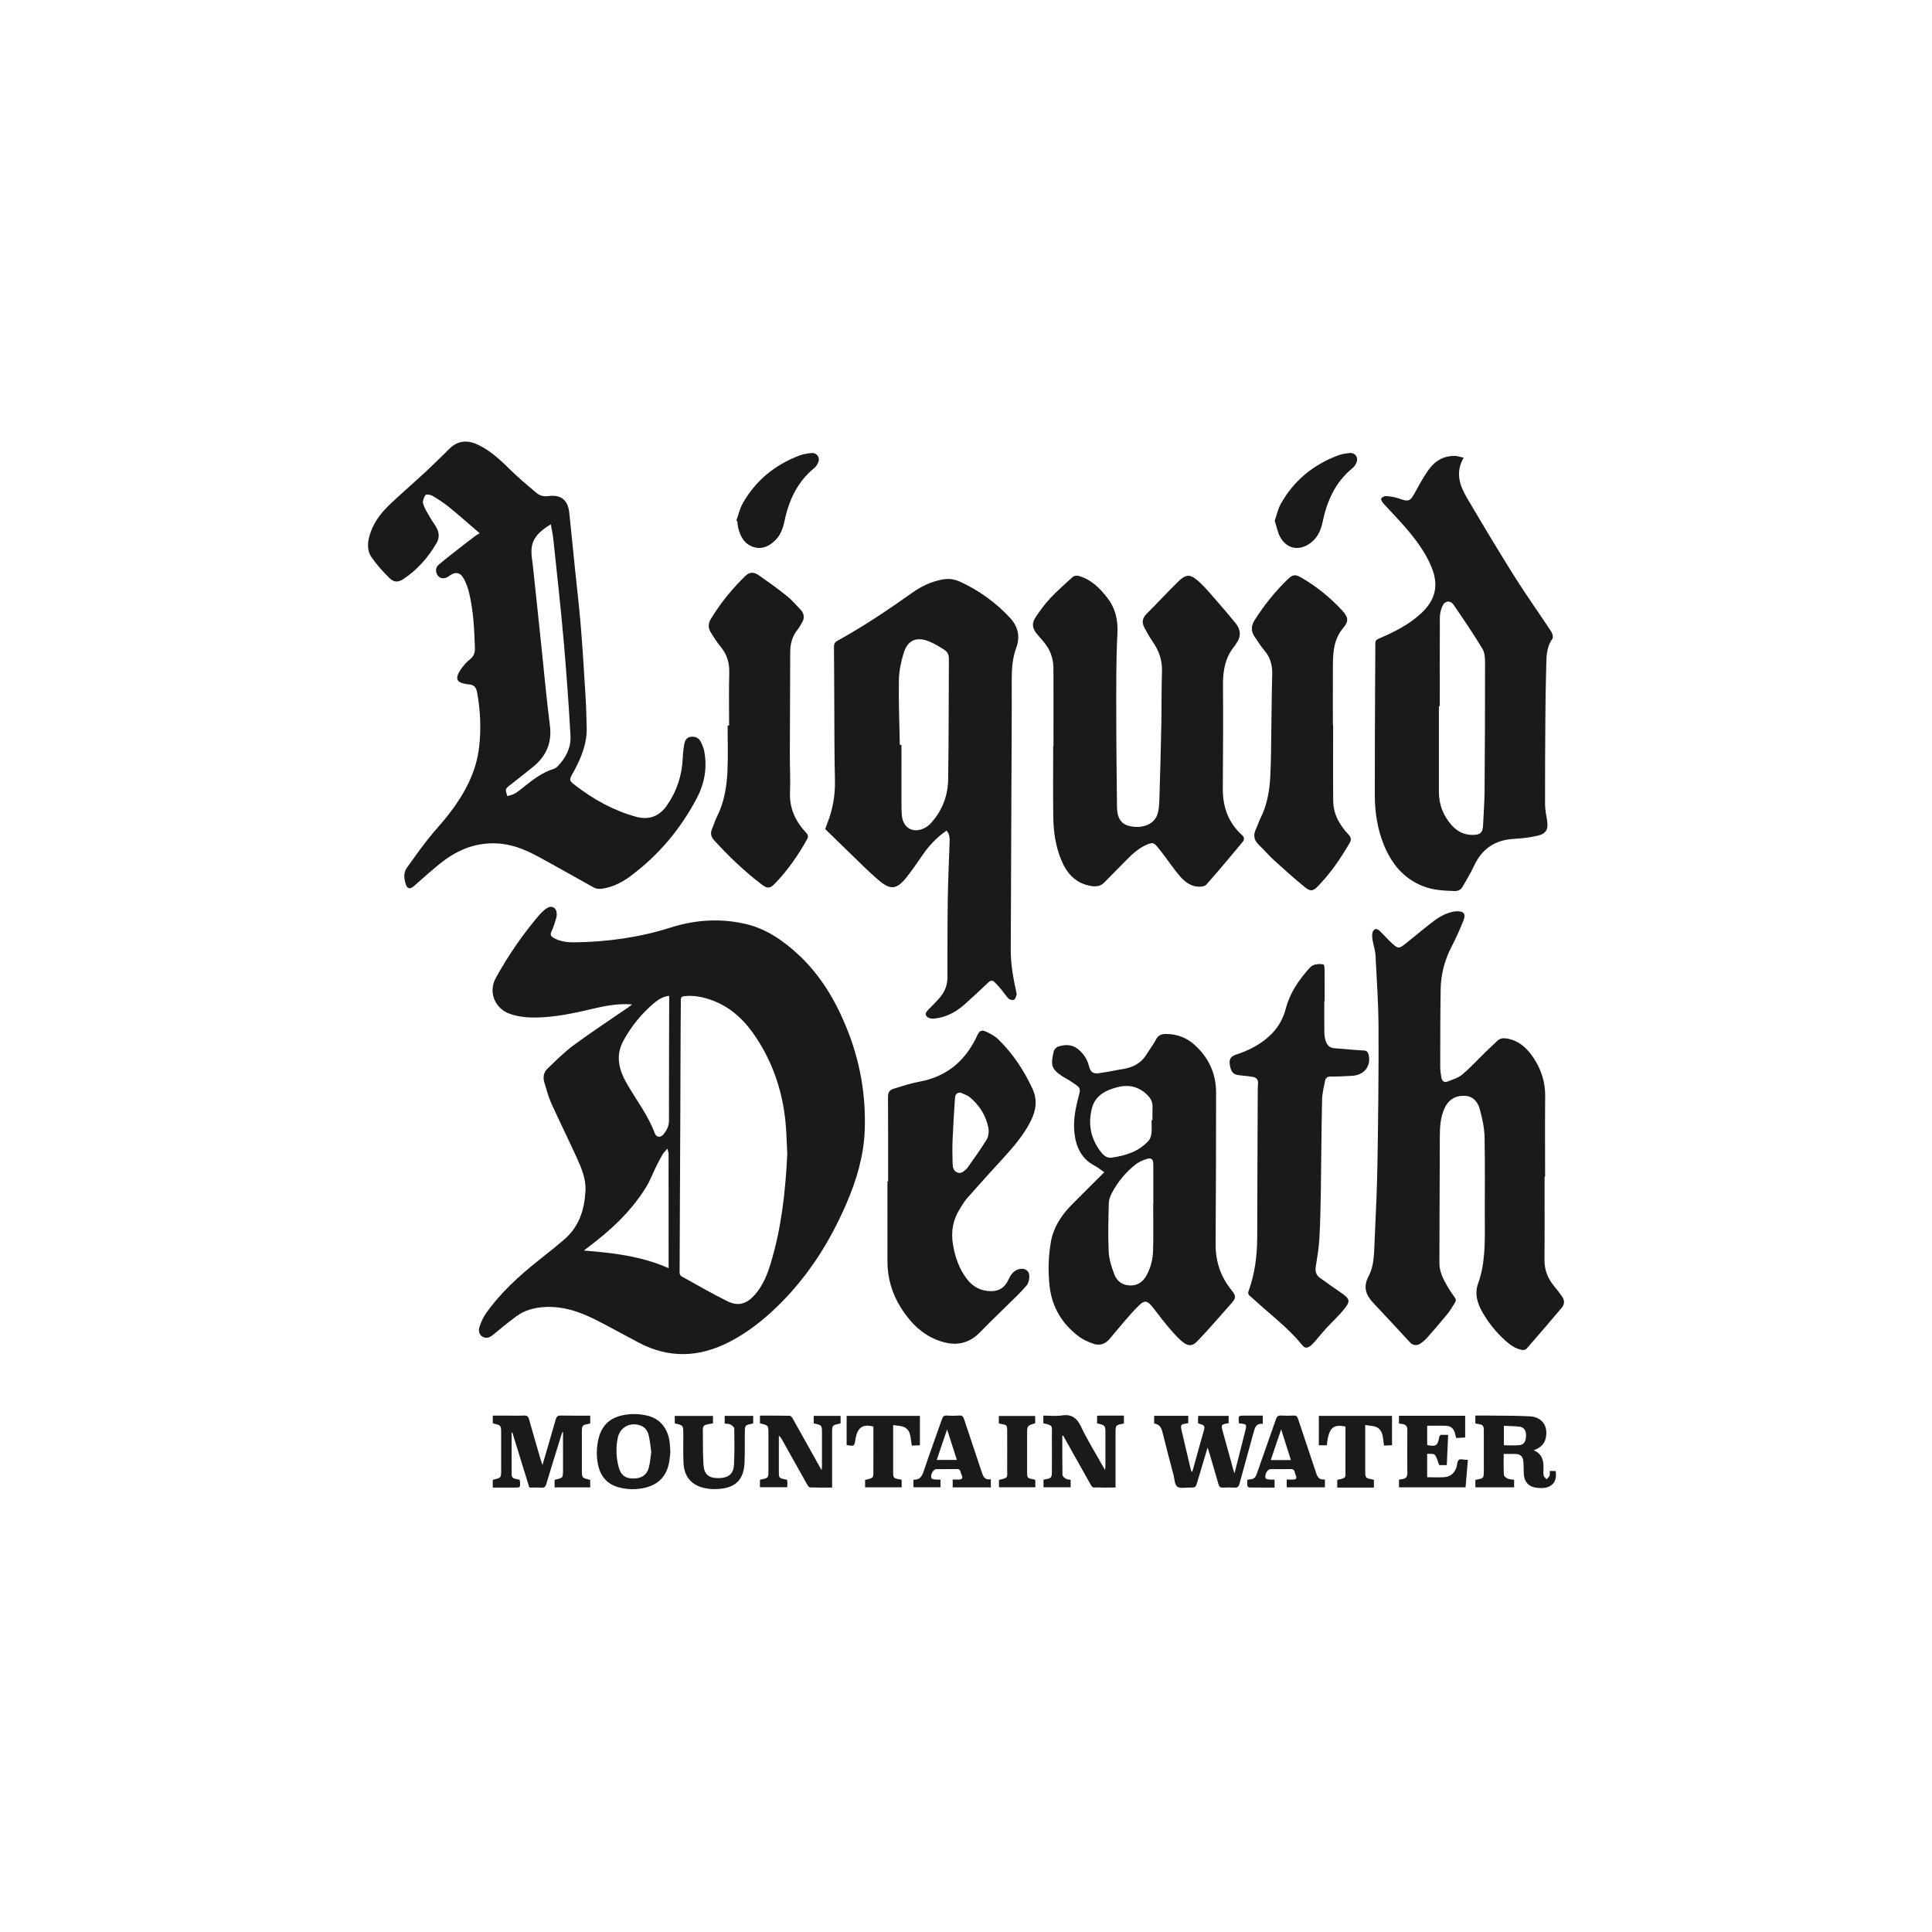
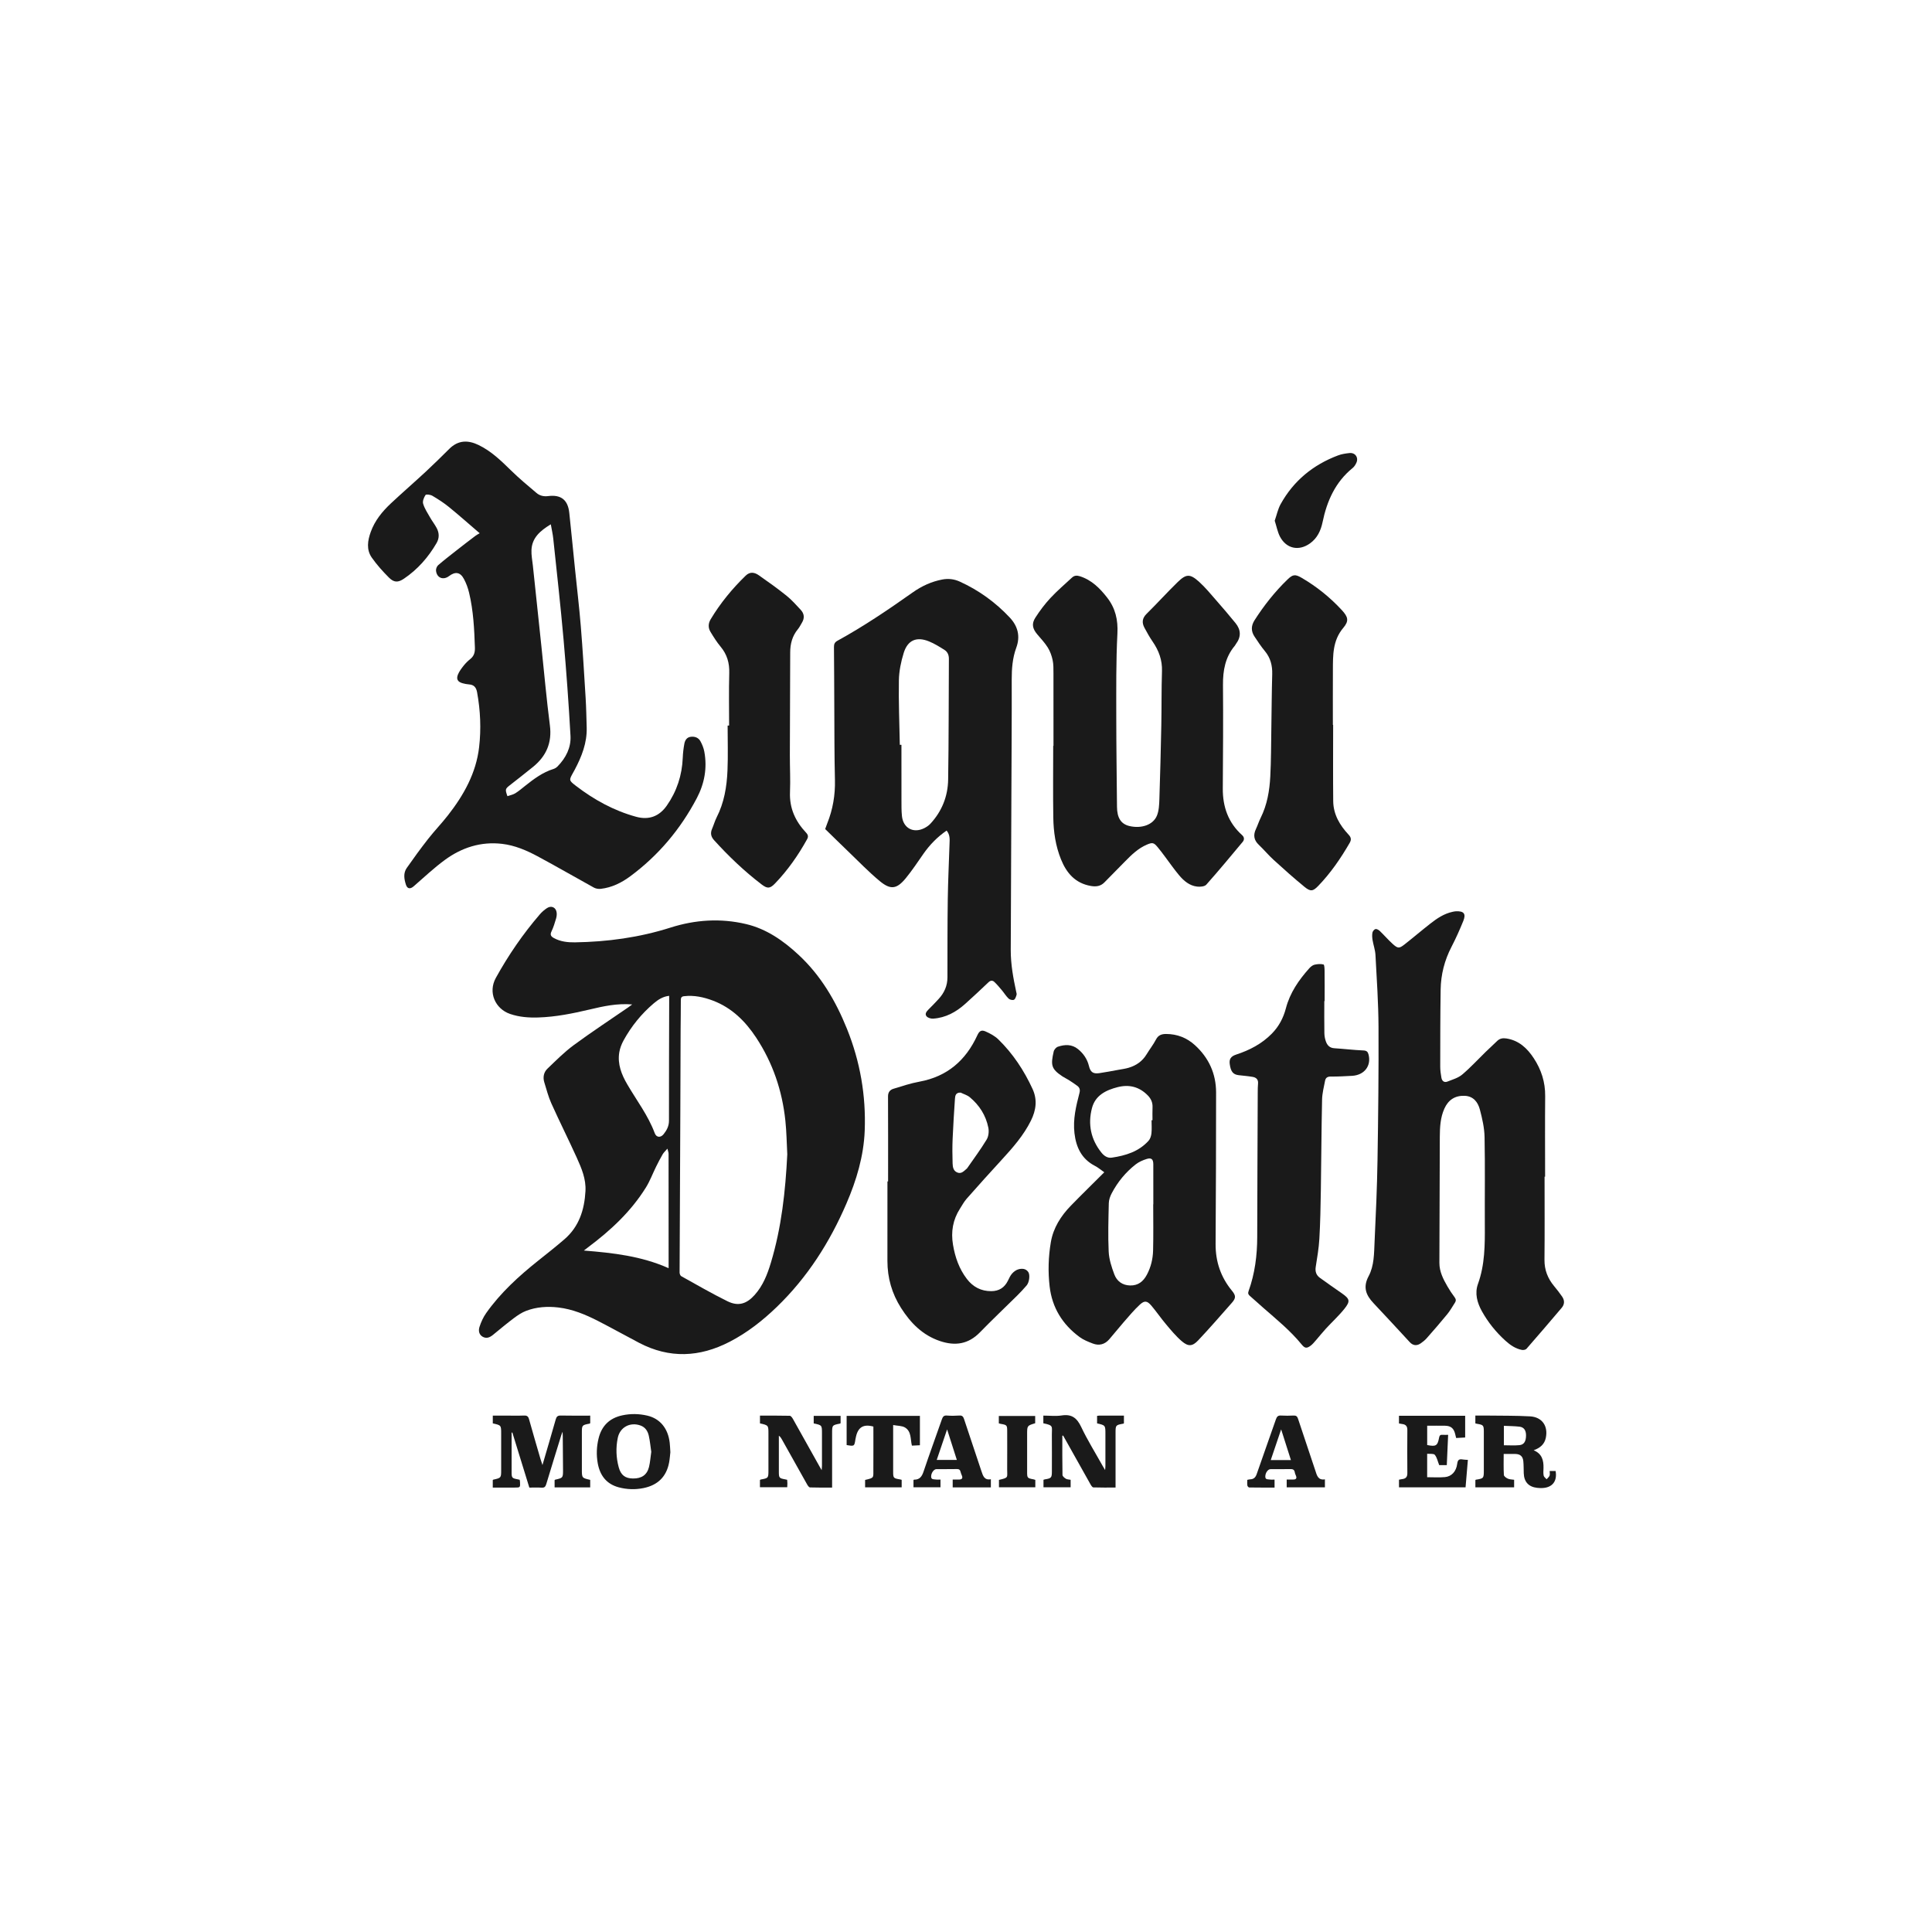
<svg xmlns="http://www.w3.org/2000/svg" width="420" height="420" viewBox="0 0 420 420" fill="none">
  <path d="M137.438 218.357C134.124 218.084 131.148 218.755 128.183 219.456C124.5 220.324 120.803 221.075 117.01 221.191C114.937 221.257 112.894 221.106 110.907 220.43C107.648 219.32 106.054 215.734 107.789 212.591C110.508 207.663 113.676 203.048 117.348 198.781C117.797 198.256 118.337 197.787 118.917 197.409C119.88 196.778 120.894 197.277 121.015 198.417C121.06 198.836 121.005 199.29 120.884 199.694C120.596 200.637 120.319 201.6 119.89 202.478C119.517 203.239 119.809 203.598 120.41 203.925C121.832 204.707 123.406 204.879 124.975 204.859C132.041 204.748 138.987 203.804 145.741 201.656C151.148 199.936 156.641 199.577 162.164 200.879C166.608 201.923 170.26 204.475 173.554 207.527C178.411 212.016 181.675 217.58 184.121 223.653C186.986 230.76 188.277 238.16 187.98 245.811C187.763 251.34 186.194 256.56 184.02 261.609C180.389 270.053 175.531 277.68 168.893 284.096C165.806 287.077 162.462 289.705 158.628 291.687C152.086 295.072 145.529 295.374 138.926 291.914C135.945 290.35 133.005 288.701 130.008 287.168C127.285 285.775 124.465 284.6 121.393 284.237C119.002 283.955 116.617 284.106 114.352 284.978C113.424 285.337 112.551 285.922 111.749 286.522C110.19 287.692 108.697 288.938 107.189 290.174C106.513 290.729 105.787 291.062 104.955 290.613C104.097 290.144 103.986 289.236 104.233 288.469C104.576 287.41 105.056 286.345 105.696 285.443C108.813 281.034 112.763 277.438 116.96 274.088C118.891 272.55 120.833 271.022 122.705 269.407C125.887 266.658 127.048 263.002 127.275 258.931C127.421 256.298 126.422 253.968 125.383 251.667C123.587 247.703 121.63 243.809 119.845 239.839C119.194 238.392 118.806 236.828 118.331 235.305C117.983 234.19 118.195 233.095 119.023 232.308C120.864 230.548 122.674 228.712 124.717 227.209C128.576 224.364 132.591 221.736 136.541 219.012C136.788 218.846 137.03 218.654 137.438 218.357ZM171.148 250.936C171.017 248.5 170.991 246.059 170.734 243.637C170.053 237.12 168 231.057 164.384 225.57C162.038 222.008 159.087 219.083 155.007 217.534C152.984 216.768 150.896 216.309 148.702 216.566C148.147 216.631 148.006 216.889 148.006 217.423C148.016 219.547 147.97 221.665 147.96 223.789C147.935 229.544 147.92 235.3 147.9 241.06C147.89 244.49 147.875 247.92 147.854 251.355C147.814 259.783 147.764 268.217 147.738 276.646C147.738 276.913 147.895 277.317 148.102 277.433C151.426 279.279 154.719 281.19 158.124 282.87C160.47 284.03 162.275 283.49 164.041 281.528C165.857 279.511 166.82 277.044 167.582 274.507C169.902 266.825 170.749 258.926 171.148 250.936ZM145.469 216.485C144.122 216.631 143.073 217.307 142.124 218.114C139.441 220.394 137.247 223.098 135.557 226.18C135.118 226.982 134.77 227.885 134.624 228.783C134.21 231.325 135.118 233.6 136.364 235.733C138.407 239.239 140.904 242.487 142.336 246.346C142.694 247.304 143.612 247.375 144.263 246.563C144.939 245.721 145.428 244.808 145.428 243.642C145.423 235.062 145.453 226.483 145.474 217.908C145.474 217.449 145.469 216.995 145.469 216.485ZM145.353 275.692C145.353 267.269 145.353 259.042 145.342 250.81C145.342 250.522 145.216 250.235 145.09 249.705C144.636 250.235 144.283 250.543 144.061 250.926C143.552 251.804 143.083 252.707 142.634 253.615C141.887 255.123 141.302 256.727 140.419 258.144C137.161 263.385 132.722 267.506 127.819 271.168C127.567 271.36 127.315 271.556 126.927 271.859C133.317 272.368 139.426 273.059 145.353 275.692Z" fill="#1A1A1A" />
  <path d="M104.279 115.922C101.827 113.818 99.744 111.967 97.585 110.212C96.466 109.299 95.235 108.512 93.989 107.776C93.575 107.533 92.642 107.407 92.511 107.604C92.153 108.134 91.82 108.951 91.986 109.506C92.304 110.565 92.945 111.528 93.505 112.507C93.948 113.289 94.513 114 94.932 114.792C95.502 115.861 95.527 116.986 94.912 118.045C93.106 121.157 90.781 123.806 87.79 125.818C86.524 126.671 85.636 126.645 84.561 125.571C83.215 124.224 81.924 122.787 80.829 121.228C79.603 119.488 79.921 117.511 80.602 115.624C81.49 113.158 83.114 111.175 84.995 109.415C87.477 107.095 90.049 104.865 92.541 102.555C94.286 100.936 95.986 99.256 97.676 97.576C99.608 95.66 101.742 95.624 104.067 96.754C106.811 98.091 108.944 100.169 111.093 102.272C112.854 103.998 114.75 105.581 116.637 107.17C117.333 107.76 118.185 107.972 119.164 107.846C121.973 107.483 123.461 108.678 123.759 111.493C124.188 115.538 124.581 119.589 124.995 123.639C125.418 127.805 125.923 131.962 126.261 136.133C126.684 141.319 126.992 146.509 127.31 151.704C127.441 153.848 127.481 156.002 127.542 158.151C127.638 161.49 126.457 164.466 124.934 167.346C124.823 167.553 124.712 167.754 124.596 167.956C123.683 169.601 123.648 169.646 125.181 170.821C129.136 173.853 133.433 176.228 138.271 177.555C141.08 178.327 143.325 177.469 144.969 175.114C147.133 172.012 148.268 168.551 148.424 164.758C148.465 163.719 148.586 162.675 148.777 161.656C148.919 160.925 149.307 160.274 150.17 160.173C151.052 160.067 151.834 160.355 152.263 161.127C152.646 161.828 152.964 162.604 153.11 163.386C153.776 166.947 153.146 170.347 151.476 173.52C147.93 180.254 143.138 185.964 137.01 190.498C135.103 191.91 132.99 192.96 130.583 193.227C130.104 193.277 129.534 193.187 129.116 192.96C125.02 190.705 120.975 188.354 116.854 186.145C114.448 184.854 111.905 183.769 109.161 183.447C104.556 182.902 100.385 184.249 96.708 186.942C94.322 188.687 92.163 190.745 89.923 192.682C89.177 193.328 88.536 193.247 88.239 192.304C87.85 191.093 87.643 189.807 88.425 188.687C89.923 186.544 91.462 184.43 93.071 182.377C94.448 180.617 96.011 178.998 97.388 177.232C100.818 172.849 103.497 168.072 104.153 162.448C104.617 158.453 104.44 154.438 103.709 150.463C103.517 149.434 103.028 148.854 101.953 148.784C101.494 148.753 101.03 148.658 100.586 148.537C99.487 148.239 99.129 147.629 99.578 146.579C99.87 145.899 100.339 145.283 100.803 144.698C101.217 144.179 101.696 143.694 102.221 143.281C103.048 142.625 103.275 141.828 103.24 140.784C103.109 136.769 102.912 132.764 101.974 128.845C101.726 127.811 101.348 126.782 100.844 125.843C100.052 124.365 98.972 124.209 97.621 125.233C96.35 126.196 94.932 125.632 94.786 124.043C94.751 123.654 94.972 123.104 95.265 122.852C96.607 121.697 98.014 120.618 99.406 119.523C100.708 118.499 102.024 117.49 103.346 116.492C103.653 116.255 104.027 116.073 104.279 115.922ZM119.739 113.98C117.408 115.397 115.653 116.92 115.537 119.569C115.487 120.688 115.719 121.823 115.84 122.948C116.455 128.784 117.075 134.62 117.691 140.456C118.296 146.206 118.806 151.967 119.542 157.702C120.026 161.465 118.755 164.36 115.915 166.685C114.231 168.067 112.495 169.389 110.786 170.741C109.827 171.497 109.792 171.628 110.311 173.081C110.876 172.879 111.502 172.768 112.006 172.461C112.768 171.991 113.459 171.396 114.165 170.836C116.057 169.333 117.983 167.886 120.344 167.159C120.662 167.058 120.98 166.847 121.217 166.604C123.017 164.763 124.162 162.529 124.021 159.966C123.628 152.975 123.128 145.989 122.513 139.018C121.867 131.7 121.045 124.391 120.273 117.082C120.173 116.113 119.946 115.16 119.739 113.98Z" fill="#1A1A1A" />
  <path d="M205.785 180.561C203.763 181.953 202.123 183.643 200.746 185.61C199.5 187.396 198.295 189.222 196.918 190.902C194.951 193.298 193.614 193.504 191.238 191.532C188.807 189.515 186.608 187.219 184.323 185.03C182.689 183.467 181.08 181.873 179.385 180.223C179.501 179.906 179.657 179.442 179.839 178.988C181.054 175.956 181.589 172.824 181.508 169.54C181.377 164.163 181.397 158.781 181.367 153.404C181.342 149.157 181.342 144.915 181.296 140.668C181.291 140.017 181.453 139.624 182.058 139.291C187.748 136.169 193.11 132.537 198.406 128.794C200.338 127.427 202.466 126.434 204.822 125.985C206.159 125.727 207.445 125.884 208.655 126.439C212.776 128.315 216.388 130.923 219.49 134.222C221.281 136.123 221.846 138.317 220.928 140.809C220.105 143.054 219.934 145.369 219.939 147.75C219.964 156.007 219.899 164.269 219.868 172.526C219.833 182.12 219.793 191.719 219.752 201.313C219.747 203.058 219.727 204.798 219.727 206.543C219.722 209.615 220.267 212.611 220.913 215.597C220.963 215.824 221.054 216.082 220.988 216.283C220.862 216.667 220.716 217.201 220.423 217.338C220.131 217.479 219.525 217.338 219.273 217.095C218.713 216.561 218.305 215.875 217.8 215.275C217.281 214.654 216.761 214.029 216.176 213.474C215.788 213.106 215.354 213.09 214.885 213.539C213.23 215.128 211.541 216.687 209.836 218.225C207.843 220.016 205.574 221.262 202.85 221.443C202.376 221.474 201.71 221.277 201.427 220.939C200.983 220.409 201.427 219.875 201.861 219.441C202.603 218.699 203.334 217.953 204.04 217.181C205.271 215.85 205.967 214.306 205.967 212.46C205.977 206.79 205.957 201.116 206.038 195.446C206.093 191.436 206.295 187.431 206.421 183.426C206.466 182.448 206.532 181.449 205.785 180.561ZM195.611 161.913C195.728 161.913 195.844 161.913 195.965 161.913C195.965 165.888 195.96 169.868 195.97 173.843C195.975 175.033 195.949 176.234 196.076 177.414C196.353 180.027 198.542 181.207 200.893 180.052C201.402 179.8 201.906 179.457 202.29 179.038C204.782 176.339 206.063 173.076 206.118 169.464C206.26 160.718 206.224 151.972 206.28 143.225C206.285 142.383 205.987 141.707 205.326 141.288C204.252 140.607 203.157 139.926 201.992 139.447C199.273 138.332 197.326 139.139 196.459 141.939C195.864 143.856 195.445 145.909 195.41 147.906C195.329 152.562 195.526 157.243 195.611 161.913Z" fill="#1A1A1A" />
  <path d="M335.776 255.798C335.776 261.816 335.816 267.839 335.756 273.856C335.73 276.081 336.472 277.932 337.859 279.601C338.469 280.338 339.065 281.094 339.604 281.886C340.154 282.693 340.139 283.551 339.508 284.297C336.976 287.294 334.419 290.27 331.842 293.22C331.655 293.432 331.166 293.518 330.853 293.462C329.435 293.195 328.291 292.383 327.246 291.44C325.209 289.594 323.499 287.47 322.157 285.064C321.113 283.188 320.563 281.155 321.299 279.112C322.808 274.936 322.813 270.628 322.787 266.295C322.757 259.925 322.858 253.554 322.732 247.188C322.692 245.186 322.228 243.158 321.713 241.211C321.289 239.612 320.321 238.296 318.404 238.22C316.336 238.139 314.858 239.082 313.996 240.999C313.113 242.956 313.017 245.05 313.002 247.148C312.982 250.26 312.982 253.372 312.972 256.484C312.952 262.502 312.926 268.525 312.911 274.542C312.906 276.449 313.754 278.083 314.672 279.672C315.136 280.474 315.65 281.256 316.21 281.997C316.528 282.416 316.563 282.774 316.296 283.183C315.741 284.035 315.247 284.933 314.606 285.715C313.153 287.49 311.645 289.225 310.127 290.946C309.749 291.374 309.274 291.742 308.8 292.065C307.983 292.62 307.156 292.509 306.49 291.793C303.857 288.963 301.259 286.103 298.596 283.299C296.937 281.548 296.251 279.818 297.527 277.427C298.752 275.137 298.702 272.469 298.823 269.922C299.101 264.03 299.363 258.134 299.459 252.237C299.615 242.558 299.721 232.873 299.676 223.194C299.65 217.998 299.292 212.803 299.015 207.608C298.959 206.523 298.566 205.454 298.384 204.369C298.299 203.84 298.258 203.275 298.354 202.75C298.409 202.447 298.737 202.039 299.01 201.973C299.282 201.908 299.706 202.15 299.948 202.377C300.911 203.3 301.784 204.324 302.773 205.217C303.882 206.215 304.18 206.215 305.33 205.313C307.227 203.825 309.063 202.256 310.964 200.768C312.412 199.638 313.93 198.614 315.776 198.221C316.003 198.17 316.23 198.125 316.462 198.11C318.218 198.014 318.752 198.629 318.107 200.213C317.33 202.12 316.492 204.006 315.544 205.832C314.026 208.758 313.234 211.855 313.184 215.123C313.098 220.707 313.098 226.291 313.093 231.875C313.093 232.682 313.209 233.494 313.35 234.291C313.476 235.007 313.96 235.405 314.677 235.118C315.771 234.684 316.992 234.341 317.864 233.605C319.675 232.076 321.289 230.311 322.994 228.651C323.826 227.839 324.669 227.042 325.521 226.25C326.071 225.741 326.727 225.635 327.468 225.751C330.192 226.17 332.003 227.875 333.43 230.054C335.06 232.535 335.937 235.244 335.907 238.265C335.852 244.111 335.892 249.957 335.892 255.804C335.852 255.798 335.811 255.798 335.776 255.798Z" fill="#1A1A1A" />
-   <path d="M318.192 99.493C316.321 102.696 317.325 105.556 318.924 108.27C322.273 113.95 325.647 119.614 329.153 125.193C331.736 129.299 334.56 133.253 337.229 137.309C337.506 137.727 337.698 138.575 337.471 138.887C336.099 140.784 336.2 142.958 336.134 145.092C336.023 148.663 335.978 152.239 335.952 155.815C335.902 162.186 335.867 168.552 335.882 174.922C335.887 176.072 336.154 177.227 336.331 178.372C336.623 180.274 336.144 181.237 334.268 181.676C332.583 182.07 330.833 182.266 329.098 182.362C324.972 182.594 322.127 184.556 320.402 188.304C319.69 189.853 318.777 191.315 317.93 192.803C317.516 193.53 316.891 193.737 316.028 193.701C313.784 193.61 311.559 193.51 309.431 192.682C305.093 191.003 302.455 187.704 300.78 183.517C299.398 180.072 298.874 176.451 298.868 172.768C298.853 164.335 298.914 155.901 298.944 147.467C298.954 144.935 298.995 142.408 298.984 139.876C298.984 139.331 299.156 139.084 299.67 138.862C303.025 137.44 306.268 135.821 308.972 133.304C312.064 130.423 312.81 127.261 311.226 123.357C309.9 120.083 307.796 117.294 305.512 114.646C303.973 112.865 302.314 111.19 300.735 109.44C300.478 109.153 300.16 108.618 300.271 108.376C300.402 108.088 300.972 107.821 301.33 107.846C302.213 107.907 303.121 108.033 303.953 108.32C306.324 109.143 306.535 109.057 307.741 106.832C308.598 105.254 309.476 103.67 310.51 102.202C311.902 100.225 313.824 99.034 316.341 99.12C316.911 99.14 317.466 99.342 318.192 99.493ZM312.997 153.505C312.931 153.505 312.871 153.505 312.805 153.505C312.805 159.729 312.805 165.954 312.805 172.178C312.805 174.947 313.769 177.353 315.595 179.411C316.745 180.708 318.212 181.469 319.953 181.5C321.688 181.525 322.323 181.147 322.404 179.447C322.52 176.95 322.712 174.453 322.732 171.956C322.808 162.65 322.843 153.344 322.838 144.037C322.838 143.018 322.757 141.833 322.253 141.006C320.275 137.763 318.152 134.605 315.993 131.478C315.257 130.413 314.081 130.585 313.552 131.79C313.224 132.542 313.017 133.41 313.012 134.227C312.977 140.648 312.997 147.074 312.997 153.505Z" fill="#1A1A1A" />
  <path d="M229.018 162.145C229.018 156.879 229.029 151.618 229.013 146.352C229.008 145.394 229.034 144.416 228.832 143.487C228.63 142.544 228.287 141.586 227.783 140.774C227.142 139.745 226.295 138.842 225.503 137.914C224.454 136.678 224.211 135.614 225.089 134.257C226.058 132.749 227.152 131.296 228.373 129.985C229.831 128.416 231.48 127.019 233.049 125.556C233.548 125.092 234.098 125.067 234.743 125.268C237.311 126.08 239.101 127.876 240.69 129.919C242.476 132.214 243.071 134.746 242.915 137.727C242.602 143.79 242.668 149.873 242.668 155.951C242.668 162.433 242.774 168.92 242.824 175.401C242.844 177.822 243.707 179.159 245.568 179.583C248.156 180.173 250.688 179.315 251.505 177.313C251.949 176.223 251.999 174.932 252.04 173.727C252.216 168.38 252.352 163.033 252.458 157.686C252.534 153.762 252.478 149.833 252.604 145.914C252.685 143.487 251.913 141.424 250.572 139.477C249.916 138.524 249.351 137.505 248.801 136.481C248.206 135.377 248.282 134.403 249.26 133.44C251.56 131.175 253.719 128.779 256.029 126.529C257.865 124.744 258.703 124.713 260.64 126.449C262.017 127.684 263.197 129.142 264.418 130.534C265.835 132.148 267.232 133.783 268.589 135.452C269.779 136.915 269.845 138.453 268.68 139.997C268.594 140.113 268.544 140.254 268.448 140.365C266.36 142.842 265.84 145.742 265.865 148.905C265.931 156.41 265.875 163.911 265.825 171.416C265.8 175.401 267.01 178.841 270.022 181.55C270.531 182.009 270.536 182.554 270.143 183.023C267.54 186.145 264.942 189.277 262.244 192.314C261.875 192.733 260.907 192.813 260.246 192.738C258.597 192.551 257.371 191.507 256.347 190.296C255.242 188.985 254.274 187.568 253.24 186.201C252.731 185.53 252.236 184.844 251.691 184.198C250.829 183.164 250.552 183.088 249.301 183.623C247.414 184.43 245.977 185.837 244.569 187.27C243.086 188.783 241.583 190.286 240.105 191.81C239.268 192.672 238.279 192.798 237.144 192.601C233.755 192.016 231.843 189.787 230.643 186.796C229.477 183.9 229.023 180.844 228.978 177.752C228.897 172.551 228.958 167.346 228.958 162.14C228.983 162.145 228.998 162.145 229.018 162.145Z" fill="#1A1A1A" />
  <path d="M240.06 254.84C239.313 254.321 238.723 253.811 238.047 253.463C235.142 251.965 233.936 249.433 233.578 246.341C233.225 243.324 233.926 240.444 234.673 237.574C234.849 236.893 234.693 236.424 234.193 236.051C233.593 235.597 232.958 235.188 232.322 234.78C231.883 234.497 231.399 234.286 230.965 233.998C228.514 232.369 228.393 231.542 229.064 228.591C229.154 228.182 229.593 227.673 229.982 227.547C231.495 227.042 233.008 226.977 234.355 228.071C235.54 229.035 236.362 230.245 236.726 231.733C237.043 233.04 237.598 233.489 238.955 233.297C240.332 233.1 241.704 232.828 243.076 232.581C243.848 232.439 244.63 232.339 245.376 232.117C247.015 231.627 248.347 230.704 249.255 229.206C249.916 228.112 250.718 227.098 251.308 225.968C251.807 225.004 252.564 224.777 253.502 224.777C255.908 224.783 258.017 225.61 259.772 227.214C262.783 229.958 264.362 233.418 264.367 237.483C264.377 248.474 264.322 259.465 264.261 270.456C264.241 274.275 265.391 277.649 267.817 280.595C268.69 281.659 268.705 282.189 267.792 283.223C265.371 285.967 262.975 288.736 260.463 291.394C259.212 292.721 258.299 292.761 256.902 291.561C255.636 290.476 254.556 289.16 253.477 287.879C252.372 286.572 251.409 285.145 250.299 283.838C249.391 282.774 248.811 282.673 247.787 283.621C246.516 284.797 245.401 286.149 244.256 287.455C243.187 288.676 242.183 289.962 241.114 291.183C240.15 292.282 238.91 292.59 237.558 292.07C236.564 291.687 235.535 291.283 234.688 290.658C230.985 287.924 228.721 284.292 228.181 279.662C227.808 276.434 227.904 273.205 228.448 270.018C228.978 266.921 230.627 264.338 232.791 262.109C235.117 259.718 237.512 257.387 240.06 254.84ZM250.698 261.806C250.708 261.806 250.713 261.806 250.723 261.806C250.723 258.901 250.733 255.995 250.718 253.095C250.713 251.99 250.294 251.622 249.245 251.96C248.433 252.222 247.596 252.58 246.925 253.1C244.72 254.81 242.97 256.948 241.674 259.415C241.331 260.066 241.058 260.837 241.043 261.564C240.963 265.074 240.852 268.595 241.018 272.096C241.099 273.765 241.649 275.455 242.244 277.039C242.794 278.507 243.979 279.405 245.664 279.45C247.419 279.495 248.549 278.572 249.326 277.105C250.203 275.455 250.627 273.659 250.672 271.828C250.758 268.484 250.698 265.145 250.698 261.806ZM250.339 243.516C250.405 243.516 250.476 243.516 250.541 243.516C250.541 242.588 250.511 241.655 250.551 240.727C250.597 239.698 250.234 238.866 249.522 238.139C247.686 236.258 245.487 235.698 242.975 236.333C240.413 236.984 238.108 238.124 237.386 240.883C236.463 244.389 237.134 247.688 239.439 250.563C239.999 251.259 240.741 251.804 241.699 251.662C244.71 251.218 247.56 250.346 249.684 247.995C250.052 247.592 250.254 246.941 250.314 246.381C250.415 245.443 250.339 244.475 250.339 243.516Z" fill="#1A1A1A" />
  <path d="M193.064 256.838C193.064 250.674 193.079 244.51 193.049 238.346C193.044 237.458 193.468 236.929 194.194 236.702C196.076 236.122 197.957 235.496 199.889 235.143C205.911 234.033 209.952 230.528 212.459 225.075C212.882 224.152 213.321 223.814 214.264 224.233C215.253 224.672 216.272 225.216 217.039 225.963C220.211 229.06 222.617 232.712 224.469 236.732C225.553 239.088 225.23 241.362 224.121 243.607C222.527 246.825 220.186 249.483 217.785 252.101C215.213 254.901 212.665 257.73 210.149 260.585C209.579 261.231 209.16 262.018 208.691 262.749C207.147 265.16 206.698 267.763 207.173 270.588C207.626 273.301 208.504 275.824 210.179 278.018C211.505 279.758 213.266 280.701 215.5 280.686C217.185 280.676 218.37 279.919 219.112 278.416C219.379 277.871 219.631 277.286 220.03 276.847C220.398 276.439 220.918 276.056 221.437 275.924C222.199 275.728 223.031 275.768 223.551 276.55C223.954 277.16 223.762 278.764 223.182 279.44C222.522 280.212 221.826 280.958 221.104 281.67C218.421 284.328 215.667 286.925 213.034 289.634C210.517 292.227 207.642 292.645 204.338 291.531C200.55 290.255 197.952 287.596 195.879 284.338C193.897 281.226 192.913 277.806 192.918 274.103C192.928 268.343 192.923 262.588 192.923 256.828C192.963 256.838 193.014 256.838 193.064 256.838ZM208.837 237.524C207.742 237.479 207.642 238.22 207.596 238.891C207.405 241.786 207.213 244.681 207.092 247.577C207.016 249.347 207.031 251.118 207.087 252.888C207.112 253.695 207.238 254.573 208.161 254.911C209.029 255.229 209.553 254.563 210.128 254.089C210.174 254.053 210.219 254.013 210.249 253.968C211.682 251.9 213.19 249.877 214.491 247.728C214.91 247.037 215.021 245.963 214.855 245.146C214.32 242.477 212.908 240.253 210.814 238.518C210.259 238.059 209.503 237.852 208.837 237.524Z" fill="#1A1A1A" />
  <path d="M287.893 217.62C287.893 219.945 287.872 222.276 287.908 224.601C287.918 225.201 288.029 225.822 288.231 226.387C288.523 227.219 289.048 227.809 290.051 227.875C292.165 228.011 294.273 228.268 296.392 228.359C297.113 228.389 297.365 228.666 297.517 229.272C298.132 231.733 296.578 233.736 293.915 233.877C292.377 233.958 290.838 234.054 289.3 234.033C288.574 234.023 288.18 234.306 288.059 234.941C287.797 236.303 287.439 237.675 287.408 239.047C287.267 245.615 287.242 252.187 287.141 258.754C287.086 262.27 287.02 265.786 286.818 269.296C286.702 271.349 286.344 273.392 286.026 275.43C285.865 276.444 286.157 277.226 286.944 277.796C288.518 278.941 290.122 280.045 291.716 281.16C293.416 282.35 293.592 282.85 292.291 284.489C291.065 286.028 289.592 287.364 288.256 288.817C287.509 289.624 286.828 290.492 286.107 291.319C285.724 291.753 285.355 292.222 284.896 292.56C284.039 293.19 283.635 293.094 282.959 292.267C280.498 289.251 277.487 286.814 274.581 284.267C273.618 283.425 272.68 282.557 271.711 281.72C271.368 281.422 271.252 281.165 271.429 280.681C272.801 276.862 273.305 272.908 273.31 268.868C273.33 258.401 273.381 247.93 273.421 237.463C273.426 236.823 273.426 236.182 273.487 235.547C273.567 234.659 273.073 234.23 272.311 234.104C271.313 233.932 270.299 233.852 269.29 233.736C268.064 233.595 267.55 232.959 267.333 231.31C267.192 230.235 267.565 229.635 268.755 229.247C271.671 228.293 274.324 226.906 276.493 224.697C278.011 223.148 278.985 221.312 279.54 219.204C280.417 215.834 282.344 213.045 284.634 210.488C284.937 210.155 285.35 209.817 285.769 209.716C286.4 209.57 287.111 209.514 287.726 209.671C287.913 209.716 287.948 210.589 287.953 211.083C287.978 213.262 287.963 215.441 287.963 217.625C287.928 217.615 287.913 217.615 287.893 217.62Z" fill="#1A1A1A" />
  <path d="M289.814 157.586C289.814 163.109 289.774 168.632 289.829 174.155C289.86 177.04 291.252 179.396 293.159 181.434C293.744 182.059 293.804 182.544 293.406 183.24C291.464 186.594 289.285 189.777 286.586 192.576C285.426 193.782 284.901 193.867 283.59 192.798C281.3 190.922 279.086 188.95 276.897 186.952C275.762 185.918 274.773 184.718 273.658 183.663C272.574 182.639 272.407 181.525 273.033 180.213C273.406 179.426 273.663 178.584 274.052 177.807C275.469 174.962 275.989 171.901 276.15 168.788C276.332 165.338 276.321 161.873 276.377 158.418C276.443 154.468 276.458 150.514 276.569 146.564C276.619 144.683 276.2 143.023 274.98 141.55C274.148 140.547 273.421 139.452 272.705 138.363C271.948 137.208 271.963 136.037 272.72 134.847C274.778 131.624 277.139 128.643 279.883 125.984C281.048 124.855 281.567 124.794 282.98 125.621C286.238 127.523 289.154 129.873 291.711 132.643C293.083 134.131 293.295 134.983 292.019 136.491C289.683 139.255 289.774 142.474 289.759 145.722C289.739 149.676 289.754 153.631 289.754 157.58C289.774 157.586 289.794 157.586 289.814 157.586Z" fill="#1A1A1A" />
  <path d="M158.502 157.722C158.502 153.914 158.427 150.105 158.533 146.302C158.593 144.123 158.058 142.267 156.656 140.587C155.824 139.593 155.128 138.474 154.452 137.359C153.917 136.476 153.953 135.528 154.492 134.625C156.601 131.114 159.173 127.982 162.109 125.137C163.062 124.214 164.051 124.426 164.954 125.056C167.002 126.484 169.034 127.937 170.981 129.5C172.106 130.403 173.075 131.508 174.063 132.567C174.845 133.404 174.946 134.363 174.336 135.367C174.048 135.836 173.811 136.35 173.463 136.769C172.232 138.252 171.783 139.962 171.783 141.858C171.773 149.298 171.723 156.738 171.708 164.183C171.703 166.857 171.849 169.535 171.738 172.203C171.592 175.699 172.913 178.549 175.233 181.01C175.713 181.52 175.743 181.923 175.445 182.458C173.524 185.933 171.259 189.161 168.51 192.031C167.39 193.202 166.825 193.227 165.564 192.264C161.811 189.398 158.406 186.15 155.239 182.655C154.558 181.903 154.386 181.126 154.795 180.188C155.153 179.366 155.39 178.483 155.794 177.686C157.433 174.478 158.003 171.018 158.149 167.492C158.285 164.244 158.18 160.985 158.18 157.732C158.29 157.722 158.396 157.722 158.502 157.722Z" fill="#1A1A1A" />
-   <path d="M117.928 318.486C118.932 315.041 119.895 311.823 120.803 308.59C120.985 307.949 121.227 307.712 121.918 307.727C124.031 307.778 126.145 307.747 128.309 307.747C128.309 308.353 128.309 308.867 128.309 309.377C128.258 309.417 128.218 309.472 128.172 309.483C126.493 309.81 126.493 309.81 126.493 311.561C126.493 314.179 126.493 316.796 126.493 319.409C126.493 321.296 126.493 321.296 128.304 321.709C128.304 322.229 128.304 322.764 128.304 323.349C125.711 323.349 123.169 323.349 120.566 323.349C120.566 322.804 120.566 322.294 120.566 321.775C120.601 321.745 120.637 321.684 120.687 321.669C122.397 321.286 122.397 321.286 122.397 319.51C122.397 316.776 122.397 314.047 122.397 311.314C122.362 311.298 122.321 311.288 122.286 311.273C122.205 311.485 122.11 311.692 122.044 311.909C120.939 315.485 119.83 319.061 118.75 322.642C118.584 323.202 118.352 323.449 117.736 323.404C116.874 323.344 116.001 323.389 115.073 323.389C113.837 319.379 112.612 315.399 111.381 311.419C111.325 311.424 111.275 311.435 111.219 311.44C111.219 313.134 111.219 314.824 111.219 316.519C111.219 317.709 111.219 318.905 111.219 320.095C111.219 321.24 111.33 321.366 112.455 321.573C112.622 321.603 112.788 321.649 112.98 321.689C113.005 321.846 113.04 321.987 113.045 322.128C113.106 323.384 113.106 323.384 111.875 323.384C110.311 323.384 108.748 323.384 107.124 323.384C107.124 322.794 107.124 322.284 107.124 321.765C107.154 321.735 107.189 321.674 107.235 321.664C108.95 321.281 108.95 321.286 108.95 319.51C108.95 316.892 108.95 314.274 108.95 311.662C108.95 309.836 108.95 309.836 107.129 309.432C107.129 308.918 107.129 308.388 107.129 307.742C108.097 307.742 109.045 307.742 109.999 307.742C111.305 307.742 112.617 307.778 113.923 307.727C114.553 307.702 114.836 307.899 115.007 308.524C115.815 311.435 116.672 314.325 117.514 317.225C117.63 317.578 117.751 317.926 117.928 318.486Z" fill="#1A1A1A" />
-   <path d="M269.356 309.437C269.325 309.261 269.3 309.175 269.295 309.089C269.23 307.742 269.23 307.742 270.546 307.737C271.847 307.737 273.154 307.737 274.516 307.737C274.516 308.353 274.516 308.887 274.516 309.543C273.018 309.346 272.781 310.421 272.488 311.515C271.489 315.218 270.43 318.9 269.441 322.602C269.27 323.243 268.993 323.434 268.367 323.394C267.525 323.344 266.677 323.344 265.84 323.394C265.255 323.429 265.038 323.182 264.887 322.658C264.246 320.393 263.57 318.143 262.909 315.888C262.814 315.566 262.703 315.248 262.521 314.678C261.734 317.316 261.023 319.692 260.317 322.072C259.928 323.384 259.928 323.399 258.607 323.379C257.684 323.364 256.524 323.631 255.913 323.177C255.343 322.748 255.348 321.543 255.121 320.67C254.304 317.553 253.462 314.441 252.7 311.308C252.453 310.285 252.014 309.599 250.905 309.472C250.905 308.897 250.905 308.363 250.905 307.783C253.391 307.783 255.823 307.783 258.314 307.783C258.314 308.332 258.314 308.867 258.314 309.392C256.564 309.644 256.559 309.644 256.968 311.384C257.603 314.098 258.239 316.812 258.879 319.525C258.915 319.682 258.975 319.833 259.187 319.994C259.696 318.168 260.201 316.342 260.71 314.516C261.033 313.371 261.361 312.226 261.679 311.081C261.976 310.012 261.875 309.841 260.816 309.543C260.705 309.513 260.604 309.467 260.443 309.407C260.443 309.089 260.438 308.771 260.443 308.453C260.448 308.252 260.473 308.055 260.488 307.798C262.677 307.798 264.846 307.798 267.096 307.798C267.096 308.332 267.096 308.857 267.096 309.382C265.416 309.669 265.406 309.669 265.87 311.364C266.617 314.108 267.378 316.852 268.135 319.596C268.18 319.757 268.246 319.909 268.377 320.272C269.023 317.725 269.618 315.384 270.213 313.044C270.405 312.282 270.597 311.52 270.778 310.759C271.035 309.715 270.929 309.578 269.82 309.482C269.684 309.467 269.542 309.457 269.356 309.437Z" fill="#1A1A1A" />
+   <path d="M117.928 318.486C118.932 315.041 119.895 311.823 120.803 308.59C120.985 307.949 121.227 307.712 121.918 307.727C124.031 307.778 126.145 307.747 128.309 307.747C128.309 308.353 128.309 308.867 128.309 309.377C128.258 309.417 128.218 309.472 128.172 309.483C126.493 309.81 126.493 309.81 126.493 311.561C126.493 314.179 126.493 316.796 126.493 319.409C126.493 321.296 126.493 321.296 128.304 321.709C128.304 322.229 128.304 322.764 128.304 323.349C125.711 323.349 123.169 323.349 120.566 323.349C120.566 322.804 120.566 322.294 120.566 321.775C120.601 321.745 120.637 321.684 120.687 321.669C122.397 321.286 122.397 321.286 122.397 319.51C122.362 311.298 122.321 311.288 122.286 311.273C122.205 311.485 122.11 311.692 122.044 311.909C120.939 315.485 119.83 319.061 118.75 322.642C118.584 323.202 118.352 323.449 117.736 323.404C116.874 323.344 116.001 323.389 115.073 323.389C113.837 319.379 112.612 315.399 111.381 311.419C111.325 311.424 111.275 311.435 111.219 311.44C111.219 313.134 111.219 314.824 111.219 316.519C111.219 317.709 111.219 318.905 111.219 320.095C111.219 321.24 111.33 321.366 112.455 321.573C112.622 321.603 112.788 321.649 112.98 321.689C113.005 321.846 113.04 321.987 113.045 322.128C113.106 323.384 113.106 323.384 111.875 323.384C110.311 323.384 108.748 323.384 107.124 323.384C107.124 322.794 107.124 322.284 107.124 321.765C107.154 321.735 107.189 321.674 107.235 321.664C108.95 321.281 108.95 321.286 108.95 319.51C108.95 316.892 108.95 314.274 108.95 311.662C108.95 309.836 108.95 309.836 107.129 309.432C107.129 308.918 107.129 308.388 107.129 307.742C108.097 307.742 109.045 307.742 109.999 307.742C111.305 307.742 112.617 307.778 113.923 307.727C114.553 307.702 114.836 307.899 115.007 308.524C115.815 311.435 116.672 314.325 117.514 317.225C117.63 317.578 117.751 317.926 117.928 318.486Z" fill="#1A1A1A" />
  <path d="M277.113 113.198C277.547 111.957 277.799 110.676 278.4 109.591C281.219 104.507 285.466 101.037 290.884 98.999C291.661 98.706 292.518 98.58 293.35 98.489C294.606 98.353 295.388 99.458 294.864 100.603C294.672 101.016 294.415 101.45 294.067 101.728C290.299 104.779 288.468 108.9 287.514 113.511C287.131 115.357 286.369 116.986 284.791 118.121C282.359 119.871 279.63 119.296 278.243 116.638C277.719 115.609 277.507 114.419 277.113 113.198Z" fill="#1A1A1A" />
-   <path d="M160.076 113.173C160.52 111.932 160.808 110.6 161.443 109.465C164.243 104.482 168.429 101.067 173.751 99.039C174.578 98.721 175.496 98.575 176.384 98.489C177.589 98.368 178.356 99.473 177.856 100.573C177.66 101.011 177.367 101.46 176.999 101.758C173.377 104.724 171.526 108.673 170.578 113.137C170.25 114.691 169.781 116.184 168.636 117.349C167.319 118.691 165.751 119.513 163.849 118.933C161.832 118.313 160.939 116.648 160.475 114.721C160.359 114.242 160.344 113.743 160.283 113.253C160.212 113.228 160.142 113.203 160.076 113.173Z" fill="#1A1A1A" />
  <path d="M329.158 321.689C329.158 322.249 329.158 322.758 329.158 323.328C326.344 323.328 323.564 323.328 320.735 323.328C320.735 322.799 320.735 322.289 320.735 321.765C320.76 321.74 320.8 321.684 320.84 321.674C322.54 321.407 322.571 321.371 322.571 319.626C322.571 316.832 322.571 314.042 322.571 311.248C322.571 309.856 322.475 309.745 321.098 309.523C320.987 309.503 320.876 309.472 320.729 309.437C320.729 308.892 320.729 308.353 320.729 307.732C321.612 307.732 322.449 307.722 323.287 307.732C326.394 307.778 329.511 307.727 332.613 307.904C335.246 308.055 336.588 310.012 336.043 312.59C335.751 313.977 334.807 314.779 333.405 315.273C335.226 316.03 335.584 317.477 335.544 319.142C335.529 319.692 335.473 320.262 335.579 320.791C335.64 321.084 335.993 321.316 336.22 321.578C336.442 321.321 336.739 321.094 336.86 320.796C336.971 320.524 336.886 320.171 336.886 319.782C337.345 319.782 337.758 319.782 338.172 319.782C338.575 321.982 337.476 323.394 335.292 323.485C334.913 323.5 334.535 323.485 334.162 323.444C332.311 323.238 331.312 322.148 331.251 320.267C331.221 319.394 331.241 318.521 331.156 317.654C331.05 316.59 330.49 316.105 329.43 316.08C328.618 316.06 327.806 316.075 326.888 316.075C326.888 317.634 326.843 319.137 326.929 320.64C326.944 320.932 327.433 321.291 327.786 321.442C328.185 321.629 328.674 321.613 329.158 321.689ZM326.929 314.189C328.119 314.189 329.224 314.274 330.308 314.163C331.322 314.062 331.746 313.321 331.746 312.03C331.746 310.95 331.297 310.264 330.338 310.148C329.229 310.017 328.104 310.017 326.929 309.962C326.929 311.44 326.929 312.786 326.929 314.189Z" fill="#1A1A1A" />
  <path d="M230.94 312.115C230.94 314.96 230.92 317.805 230.975 320.645C230.98 320.927 231.399 321.275 231.707 321.462C231.984 321.629 232.368 321.618 232.746 321.694C232.746 322.239 232.746 322.753 232.746 323.323C230.774 323.323 228.842 323.323 226.844 323.323C226.844 322.789 226.844 322.254 226.844 321.689C226.945 321.659 227.051 321.613 227.157 321.598C228.534 321.386 228.67 321.24 228.67 319.888C228.67 317.21 228.69 314.537 228.665 311.858C228.645 310.098 229.099 309.871 226.814 309.412C226.814 308.902 226.814 308.383 226.814 307.742C228.156 307.742 229.508 307.904 230.804 307.707C232.983 307.369 234.118 308.257 235.036 310.194C236.413 313.099 238.128 315.848 239.702 318.663C239.838 318.91 239.989 319.152 240.241 319.581C240.277 319.132 240.307 318.885 240.307 318.642C240.312 316.342 240.307 314.047 240.307 311.747C240.307 309.851 240.307 309.851 238.496 309.427C238.496 308.907 238.496 308.373 238.496 307.798C238.678 307.778 238.819 307.742 238.955 307.742C240.726 307.737 242.496 307.742 244.332 307.742C244.332 308.332 244.332 308.862 244.332 309.412C244.297 309.437 244.256 309.482 244.206 309.493C242.531 309.79 242.511 309.815 242.511 311.49C242.511 315.096 242.511 318.703 242.511 322.31C242.511 322.627 242.511 322.945 242.511 323.379C240.862 323.379 239.273 323.404 237.684 323.349C237.472 323.344 237.225 322.96 237.079 322.708C235.223 319.419 233.381 316.12 231.535 312.827C231.394 312.58 231.253 312.327 231.117 312.08C231.056 312.095 230.996 312.105 230.94 312.115Z" fill="#1A1A1A" />
  <path d="M165.211 309.432C165.211 308.857 165.211 308.342 165.211 307.747C167.4 307.747 169.549 307.727 171.693 307.778C171.925 307.783 172.217 308.176 172.368 308.448C174.28 311.838 176.172 315.243 178.068 318.637C178.209 318.89 178.351 319.137 178.618 319.601C178.653 319.137 178.689 318.905 178.689 318.673C178.694 316.317 178.694 313.962 178.689 311.606C178.689 309.82 178.689 309.82 176.893 309.437C176.893 308.923 176.893 308.388 176.893 307.798C178.83 307.798 180.762 307.798 182.739 307.798C182.739 308.342 182.739 308.857 182.739 309.376C182.704 309.407 182.663 309.467 182.618 309.477C180.893 309.815 180.893 309.815 180.893 311.631C180.893 315.207 180.893 318.789 180.893 322.365C180.893 322.678 180.893 322.985 180.893 323.384C179.228 323.384 177.665 323.409 176.101 323.354C175.884 323.349 175.622 322.99 175.481 322.738C173.624 319.449 171.783 316.151 169.942 312.857C169.791 312.59 169.63 312.332 169.317 312.11C169.317 313.462 169.317 314.814 169.317 316.166C169.317 317.447 169.317 318.723 169.317 320.004C169.317 321.255 169.413 321.366 170.643 321.588C170.785 321.613 170.921 321.649 171.123 321.694C171.138 321.951 171.168 322.204 171.173 322.461C171.178 322.718 171.153 322.975 171.138 323.308C169.15 323.308 167.198 323.308 165.206 323.308C165.206 322.774 165.206 322.259 165.206 321.75C165.256 321.709 165.297 321.654 165.342 321.644C167.052 321.326 167.052 321.326 167.052 319.566C167.052 316.948 167.052 314.33 167.052 311.712C167.057 309.846 167.057 309.846 165.211 309.432Z" fill="#1A1A1A" />
  <path d="M314.52 318.501C313.849 318.501 313.305 318.501 312.866 318.501C312.553 317.704 312.392 316.857 311.917 316.272C311.665 315.959 310.858 316.1 310.253 316.035C310.253 317.81 310.253 319.45 310.253 321.134C311.569 321.134 312.846 321.22 314.107 321.109C315.549 320.983 316.573 319.894 316.785 318.214C316.896 317.346 317.214 317.129 317.991 317.276C318.328 317.341 318.677 317.331 319.105 317.366C318.934 319.374 318.772 321.331 318.601 323.329C313.754 323.329 308.972 323.329 304.129 323.329C304.129 322.759 304.129 322.224 304.129 321.674C304.387 321.624 304.609 321.568 304.841 321.543C305.597 321.452 305.955 321.069 305.945 320.272C305.92 317.129 305.92 313.992 305.945 310.85C305.95 310.053 305.602 309.664 304.841 309.573C304.614 309.548 304.387 309.493 304.124 309.447C304.124 308.892 304.124 308.358 304.124 307.778C308.936 307.778 313.693 307.778 318.515 307.778C318.515 309.316 318.515 310.839 318.515 312.499C317.895 312.534 317.244 312.57 316.553 312.61C316.477 312.287 316.407 312.015 316.341 311.742C316.044 310.501 315.403 309.962 314.137 309.942C312.861 309.921 311.59 309.937 310.258 309.937C310.258 311.379 310.258 312.761 310.258 314.138C312.16 314.522 312.513 314.315 312.851 312.519C312.936 312.055 313.123 311.868 313.597 311.914C313.965 311.949 314.339 311.919 314.813 311.919C314.717 314.169 314.621 316.297 314.52 318.501Z" fill="#1A1A1A" />
  <path d="M145.731 315.702C145.66 316.292 145.61 317.109 145.463 317.906C144.888 321.033 142.977 322.869 139.89 323.495C138.099 323.858 136.303 323.803 134.533 323.338C131.834 322.627 130.422 320.746 129.943 318.093C129.62 316.297 129.691 314.496 130.119 312.726C130.78 309.972 132.505 308.277 135.285 307.682C137.105 307.293 138.926 307.324 140.732 307.747C143.496 308.398 145.236 310.537 145.59 313.649C145.66 314.259 145.675 314.87 145.731 315.702ZM141.58 315.616C141.408 314.451 141.302 313.26 141.04 312.105C140.818 311.117 140.288 310.274 139.249 309.896C137 309.079 134.775 310.249 134.296 312.59C133.857 314.723 133.933 316.877 134.508 318.985C134.972 320.685 135.925 321.391 137.58 321.412C139.466 321.437 140.646 320.655 141.085 318.915C141.348 317.856 141.413 316.746 141.58 315.616Z" fill="#1A1A1A" />
-   <path d="M154.997 307.813C154.997 308.398 154.997 308.918 154.997 309.427C152.49 309.841 152.798 309.775 152.803 312.161C152.808 314.254 152.803 316.348 152.934 318.436C153.065 320.499 154.054 321.326 156.096 321.331C158.306 321.336 159.456 320.468 159.562 318.416C159.693 315.803 159.668 313.185 159.622 310.572C159.617 310.259 159.138 309.856 158.785 309.669C158.452 309.493 157.998 309.538 157.539 309.477C157.539 308.928 157.539 308.393 157.539 307.803C159.597 307.803 161.645 307.803 163.738 307.803C163.738 308.358 163.738 308.867 163.738 309.377C163.688 309.417 163.647 309.472 163.597 309.483C161.922 309.81 161.927 309.81 161.917 311.566C161.907 313.689 161.932 315.813 161.857 317.931C161.68 322.809 158.578 323.712 155.188 323.722C154.583 323.722 153.968 323.646 153.368 323.535C150.432 322.991 148.722 321.079 148.591 318.057C148.495 315.969 148.55 313.871 148.545 311.778C148.54 309.851 148.545 309.851 146.689 309.427C146.689 308.918 146.689 308.403 146.689 307.813C149.448 307.813 152.187 307.813 154.997 307.813Z" fill="#1A1A1A" />
  <path d="M279.716 323.328C279.716 322.794 279.716 322.284 279.716 321.639C280.226 321.639 280.74 321.659 281.25 321.634C281.724 321.613 281.941 321.376 281.754 320.882C281.653 320.61 281.517 320.342 281.472 320.06C281.371 319.475 281.038 319.349 280.488 319.364C279.066 319.399 277.638 319.369 276.211 319.379C275.631 319.384 275.061 320.186 275.066 321.008C275.071 321.729 275.681 321.563 276.095 321.639C276.397 321.689 276.715 321.649 277.078 321.649C277.078 322.259 277.078 322.769 277.078 323.384C275.212 323.384 273.391 323.394 271.565 323.364C271.424 323.364 271.192 323.106 271.167 322.94C271.106 322.547 271.146 322.138 271.146 321.709C271.404 321.659 271.6 321.598 271.792 321.593C272.569 321.568 272.952 321.159 273.204 320.428C274.576 316.448 276.009 312.494 277.386 308.514C277.593 307.919 277.865 307.687 278.501 307.727C279.398 307.783 280.306 307.772 281.204 307.727C281.764 307.697 282.006 307.894 282.183 308.433C283.413 312.186 284.7 315.919 285.936 319.671C286.284 320.726 286.505 321.835 288.024 321.598C288.024 322.239 288.024 322.753 288.024 323.328C285.255 323.328 282.511 323.328 279.716 323.328ZM280.634 317.407C279.933 315.202 279.257 313.084 278.511 310.733C277.714 313.094 276.992 315.212 276.251 317.407C277.764 317.407 279.136 317.407 280.634 317.407Z" fill="#1A1A1A" />
  <path d="M215.404 321.573C215.404 322.274 215.404 322.784 215.404 323.339C212.63 323.339 209.906 323.339 207.107 323.339C207.107 322.809 207.107 322.279 207.107 321.644C207.531 321.644 207.959 321.639 208.383 321.644C209.054 321.649 209.402 321.427 209.074 320.695C208.968 320.458 208.877 320.211 208.817 319.959C208.716 319.53 208.494 319.349 208.025 319.359C206.542 319.389 205.059 319.364 203.576 319.374C203.016 319.379 202.411 320.206 202.421 321.008C202.431 321.709 203.047 321.563 203.46 321.634C203.763 321.684 204.086 321.644 204.454 321.644C204.454 322.239 204.454 322.748 204.454 323.318C202.497 323.318 200.57 323.318 198.583 323.318C198.583 322.784 198.583 322.274 198.583 321.765C198.628 321.73 198.673 321.659 198.714 321.664C199.944 321.689 200.419 320.963 200.782 319.878C202.058 316.08 203.445 312.322 204.761 308.539C204.958 307.974 205.185 307.672 205.851 307.727C206.749 307.798 207.657 307.793 208.555 307.727C209.18 307.682 209.397 307.949 209.579 308.499C210.819 312.277 212.111 316.04 213.352 319.813C213.695 320.832 213.972 321.83 215.404 321.573ZM203.637 317.376C205.15 317.376 206.532 317.376 208.01 317.376C207.309 315.172 206.638 313.074 205.891 310.739C205.094 313.084 204.378 315.202 203.637 317.376Z" fill="#1A1A1A" />
  <path d="M199.98 314.184C199.369 314.214 198.82 314.239 198.239 314.269C197.896 312.862 198.159 311.187 196.746 310.33C196.086 309.931 195.158 309.977 194.164 309.79C194.164 310.31 194.164 310.612 194.164 310.915C194.164 313.911 194.164 316.907 194.164 319.904C194.164 321.316 194.214 321.371 195.647 321.608C195.758 321.629 195.869 321.664 196.015 321.699C196.015 322.224 196.015 322.738 196.015 323.328C193.382 323.328 190.754 323.328 188.066 323.328C188.066 322.789 188.066 322.259 188.066 321.724C190.108 321.255 189.846 321.286 189.861 319.339C189.881 316.262 189.866 313.18 189.866 310.123C187.743 309.538 186.552 310.239 186.088 312.297C186.043 312.494 185.992 312.696 185.962 312.892C185.73 314.426 185.73 314.426 184.051 314.143C184.051 312.055 184.051 309.952 184.051 307.803C189.367 307.803 194.643 307.803 199.98 307.803C199.98 309.906 199.98 311.984 199.98 314.184Z" fill="#1A1A1A" />
-   <path d="M286.707 307.793C292.014 307.793 297.285 307.793 302.616 307.793C302.616 309.916 302.616 311.994 302.616 314.179C302.036 314.204 301.476 314.234 300.881 314.259C300.604 312.822 300.805 311.197 299.438 310.35C298.763 309.931 297.799 309.977 296.79 309.78C296.79 310.315 296.79 310.617 296.79 310.925C296.79 313.891 296.79 316.857 296.79 319.823C296.79 321.26 296.866 321.346 298.319 321.608C298.43 321.629 298.536 321.674 298.672 321.714C298.672 322.244 298.672 322.758 298.672 323.394C297.315 323.394 295.988 323.394 294.662 323.394C293.36 323.394 292.059 323.394 290.707 323.394C290.707 322.774 290.707 322.239 290.707 321.704C292.795 321.281 292.483 321.281 292.488 319.419C292.503 316.312 292.493 313.205 292.493 310.113C289.981 309.624 288.821 310.138 288.447 314.189C287.893 314.189 287.328 314.189 286.702 314.189C286.707 312.04 286.707 309.941 286.707 307.793Z" fill="#1A1A1A" />
  <path d="M217.135 309.427C217.135 308.867 217.135 308.378 217.135 307.818C219.768 307.818 222.365 307.818 225.039 307.818C225.039 308.343 225.039 308.872 225.039 309.402C223.288 309.926 223.288 309.926 223.288 311.813C223.288 314.516 223.288 317.22 223.288 319.929C223.288 321.311 223.308 321.336 224.706 321.603C224.817 321.624 224.923 321.669 225.069 321.714C225.069 322.239 225.069 322.748 225.069 323.323C222.431 323.323 219.833 323.323 217.165 323.323C217.165 322.769 217.165 322.239 217.165 321.714C219.344 321.225 218.935 321.205 218.95 319.404C218.971 316.67 218.955 313.936 218.955 311.202C218.955 309.815 218.915 309.77 217.533 309.533C217.417 309.513 217.311 309.472 217.135 309.427Z" fill="#1A1A1A" />
</svg>